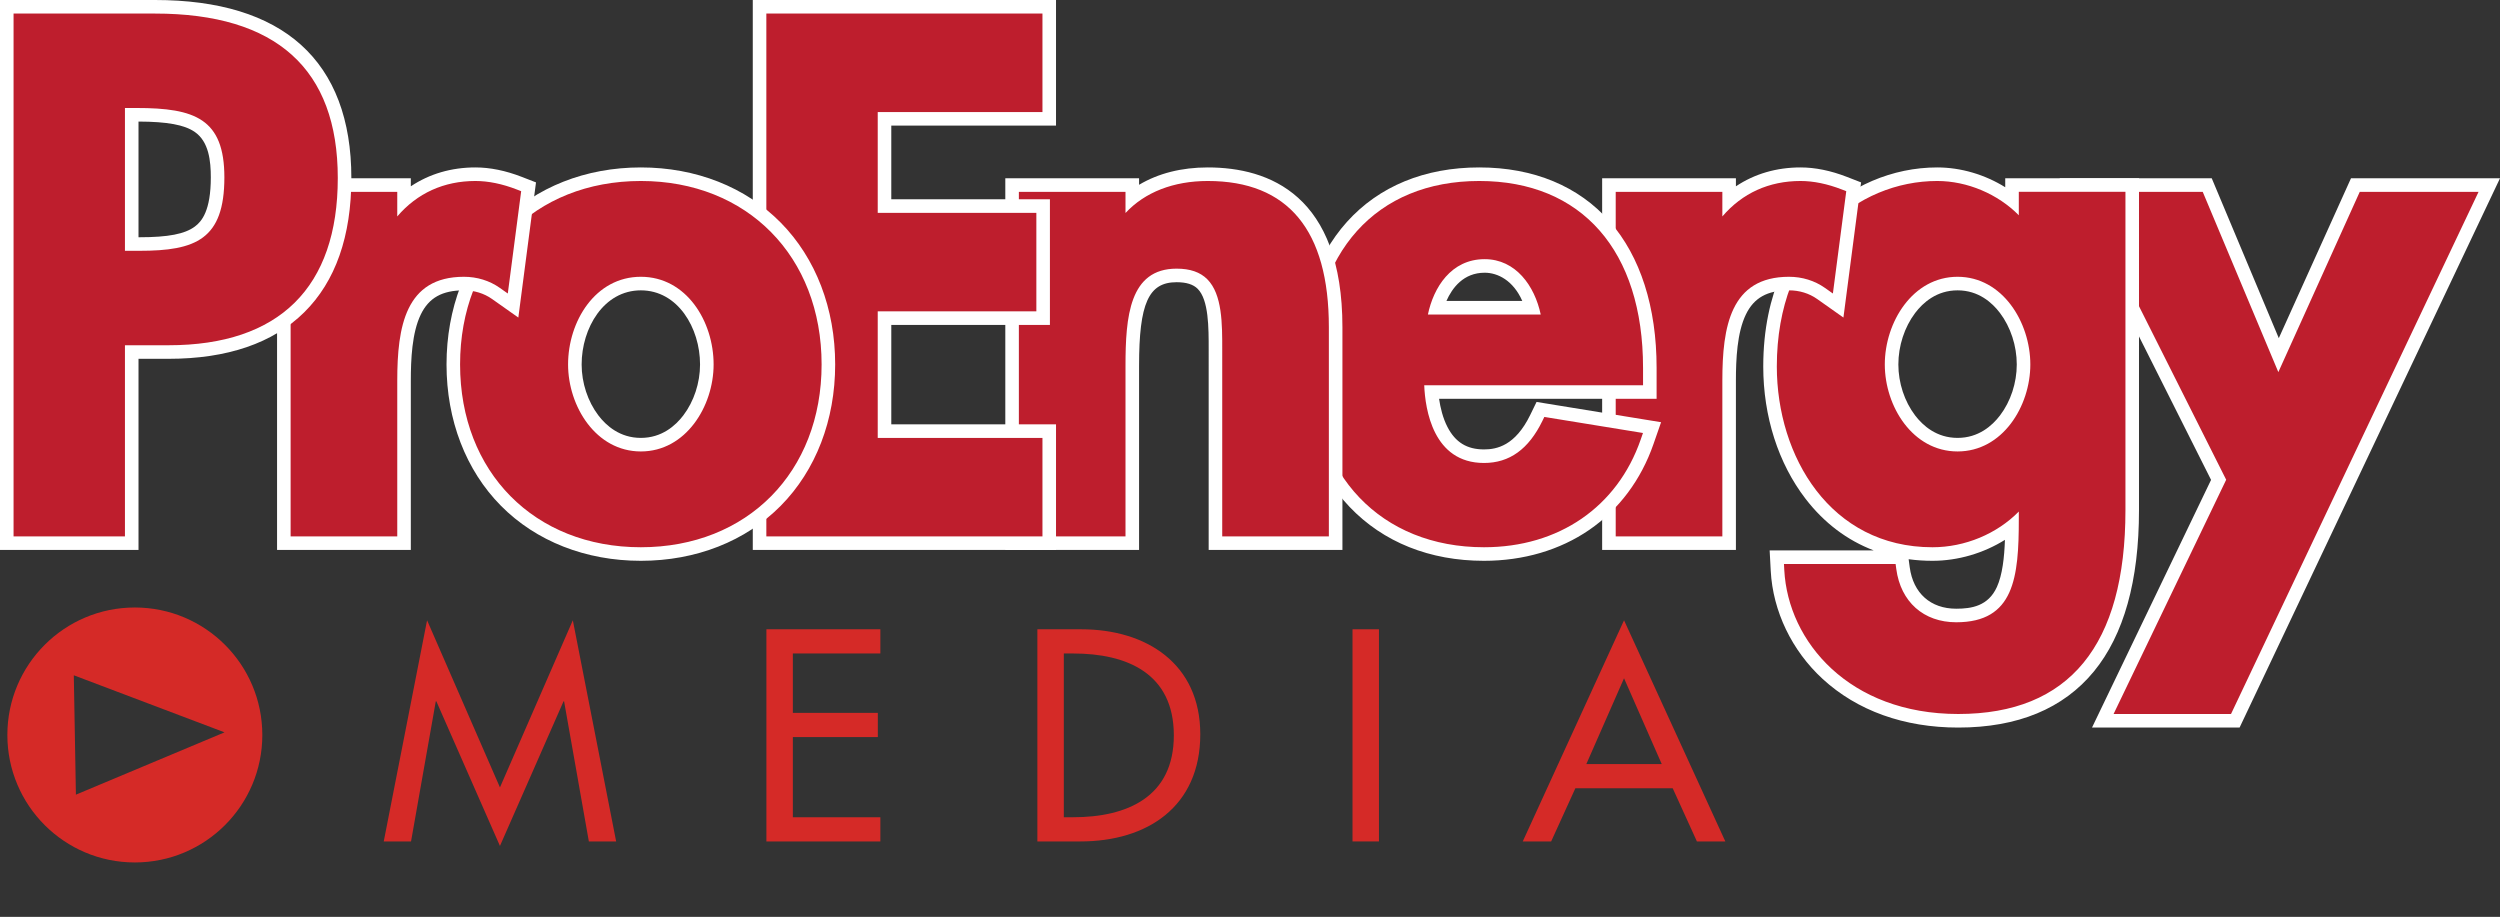
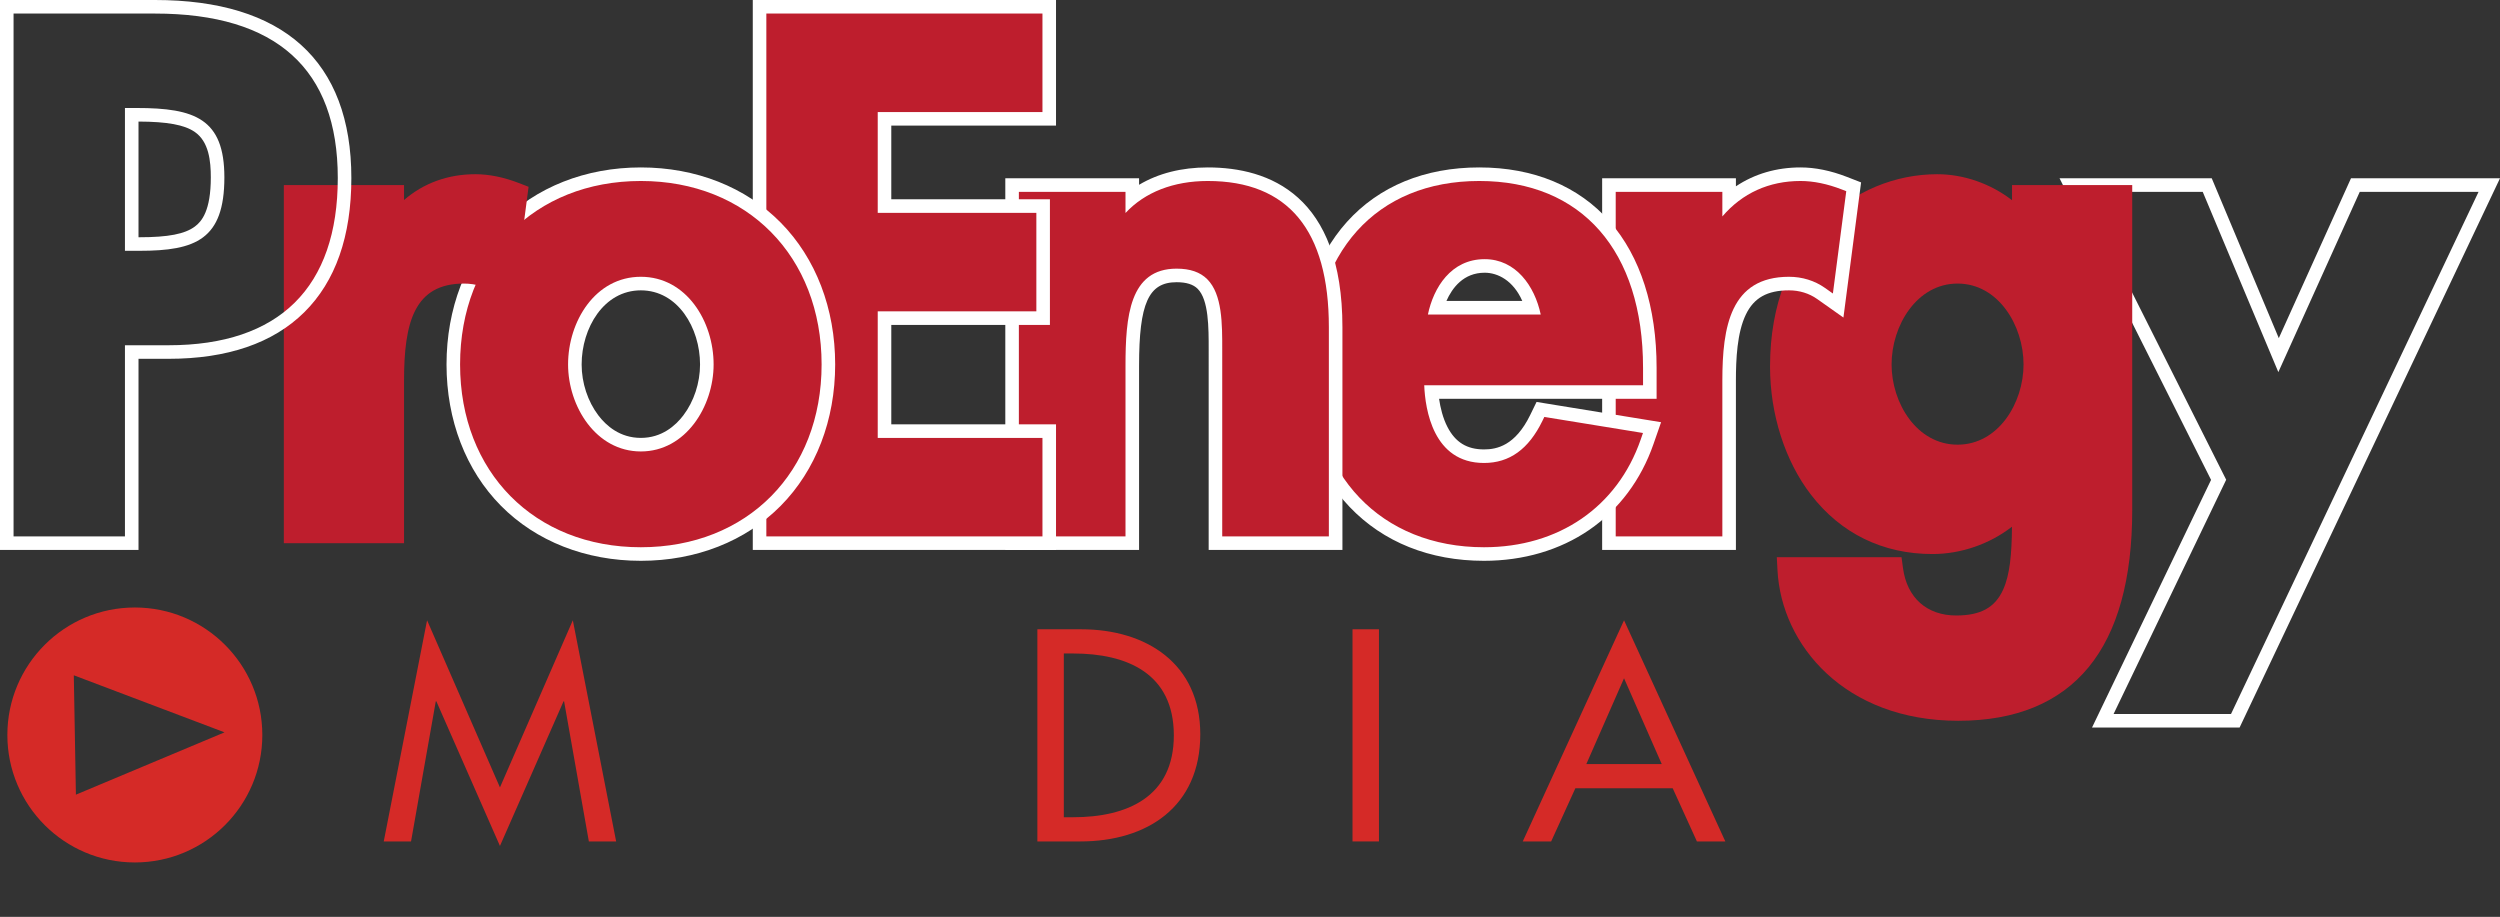
<svg xmlns="http://www.w3.org/2000/svg" version="1.1" x="0px" y="0px" width="1290.429px" height="473.253px" viewBox="0 0 1290.429 473.253" enable-background="new 0 0 1290.429 473.253" xml:space="preserve">
  <rect x="0" y="0" width="1290.429" height="473.253" fill="#333333" stroke="none" />
  <defs>
</defs>
  <g>
    <path fill="#D52A27" d="M225.234,362.002h-0.291l-12.78,72.326h-14.088l22.366-114.153l37.615,86.269l37.615-86.269l22.366,114.153   H303.95l-12.78-72.326h-0.29l-32.823,74.65L225.234,362.002z" />
-     <path fill="#D52A27" d="M395.598,324.822h58.819v12.49H409.25v30.645h43.86v12.489h-43.86v41.392h45.168v12.49h-58.819V324.822z" />
    <path fill="#D52A27" d="M535.461,324.822h22.656c33.549,0,61.434,17.719,61.434,54.172c0,37.325-27.304,55.334-61.869,55.334   h-22.221V324.822z M549.114,421.838h4.792c27.885,0,51.994-10.457,51.994-42.263c0-31.951-24.109-42.263-51.994-42.263h-4.792   V421.838z" />
    <path fill="#D52A27" d="M711.779,434.328h-13.651V324.822h13.651V434.328z" />
    <path fill="#D52A27" d="M813.155,406.879l-12.49,27.449h-14.669l52.284-114.153l52.284,114.153h-14.669l-12.49-27.449H813.155z    M838.28,350.093l-19.461,44.296h38.922L838.28,350.093z" />
  </g>
  <g>
-     <polygon fill="#BE1E2D" points="1085.403,372.047 1145.193,247.667 1068.75,95.52 1139.308,95.52 1176.131,183.315 1215.779,95.52    1284.897,95.52 1153.797,372.047  " />
    <path fill="#FFFFFF" d="M1279.364,99.02l-127.78,269.527h-60.616l58.125-120.914L1074.427,99.02h62.555l39.032,93.063   l42.025-93.063H1279.364 M1290.429,92.02h-11.065h-61.325h-4.52l-1.86,4.119l-35.408,78.41l-32.814-78.237l-1.8-4.292h-4.655   h-62.555h-11.351l5.096,10.143l73.121,145.539l-56.634,117.813l-4.823,10.033h11.132h60.616h4.428l1.897-4.001l127.78-269.527   L1290.429,92.02L1290.429,92.02z" />
  </g>
  <g>
    <path fill="#BE1E2D" d="M1010.791,372.047c-58.523,0-91.229-39.018-93.289-77.561l-0.366-6.878h64.378l0.764,5.659   c2.055,15.3,12.321,24.433,27.463,24.433c12.564,0,20.025-4.094,24.192-13.272c3.526-7.767,4.468-18.325,4.6-32.575   c-11.466,8.941-26.287,14.122-41.036,14.122c-25.614,0-47.307-10.592-62.731-30.63c-13.424-17.437-21.122-41.556-21.122-66.173   c0-65.158,43.416-99.25,86.303-99.25c13.727,0,27.656,4.919,38.604,13.419V95.52h62.043v167.828   c0,35.569-7.561,62.82-22.472,80.996C1063.041,362.727,1040.387,372.047,1010.791,372.047z M1010.445,146.368   c-21.04,0-34.063,21.675-34.063,41.756c0,19.912,13.023,41.403,34.063,41.403c21.034,0,34.054-21.491,34.054-41.403   C1044.499,168.043,1031.479,146.368,1010.445,146.368z" />
-     <path fill="#FFFFFF" d="M999.945,93.422c15.556,0,31.365,6.781,42.104,17.697v-12.1h55.044v164.328   c0,69.805-29.04,105.199-86.303,105.199c-56.347,0-87.822-37.351-89.793-74.247l-0.17-3.191h57.627l0.354,2.627   c2.275,16.942,14.128,27.464,30.932,27.464c29.933,0,32.309-23.101,32.309-53.303v-3.854   c-11.296,11.506-27.759,18.432-44.553,18.432c-52.75,0-80.353-46.937-80.353-93.302C917.143,126.311,958.799,93.422,999.945,93.422    M1010.445,233.028c23.195,0,37.554-23.308,37.554-44.904c0-21.766-14.358-45.256-37.554-45.256   c-23.2,0-37.563,23.49-37.563,45.256C972.881,209.719,987.245,233.028,1010.445,233.028 M999.945,86.422   c-23.06,0-45.608,9.635-61.862,26.435c-12.747,13.174-27.941,37.108-27.941,76.315c0,25.747,7.759,50.006,21.848,68.308   c9.586,12.453,21.487,21.413,35.187,26.629h-46.351h-7.384l0.394,7.373l0.17,3.191c1.111,20.796,10.863,41.112,26.755,55.737   c17.87,16.445,42.085,25.137,70.028,25.137c30.695,0,54.259-9.751,70.037-28.983c15.438-18.818,23.266-46.816,23.266-83.216V99.02   v-7h-7h-55.044h-7v4.63C1024.54,90.115,1012.166,86.422,999.945,86.422L999.945,86.422z M1010.445,226.028   c-10.816,0-17.886-6.305-21.912-11.594c-5.498-7.222-8.651-16.812-8.651-26.31c0-9.594,3.159-19.279,8.667-26.571   c4.026-5.331,11.093-11.685,21.896-11.685c10.799,0,17.864,6.354,21.889,11.684c5.507,7.292,8.665,16.977,8.665,26.572   c0,9.499-3.152,19.088-8.649,26.311C1028.325,219.724,1021.257,226.028,1010.445,226.028L1010.445,226.028z M997.496,289.474   c13.136,0,26.331-3.908,37.398-10.819c-0.326,9.121-1.303,18.058-4.148,24.326c-4.488,9.886-13.137,11.219-21.005,11.219   c-13.226,0-22.195-7.999-23.995-21.396l-0.355-2.631l-0.205-1.516C989.182,289.2,993.288,289.474,997.496,289.474L997.496,289.474z   " />
  </g>
  <g>
    <path fill="#BE1E2D" d="M830.484,280.374V95.52h62.044v7.716c10.103-8.74,22.688-13.313,36.858-13.313   c7.107,0,14.729,1.562,22.654,4.644l4.772,1.855l-8.01,61.288l-8.836-6.238c-4.729-3.338-10.444-5.103-16.53-5.103   c-25.653,0-30.909,20.05-30.909,50.153v83.853H830.484z" />
    <path fill="#FFFFFF" d="M929.386,93.422c6.677,0,13.871,1.483,21.386,4.405l2.215,0.861l-6.903,52.817l-4.098-2.894   c-5.324-3.758-11.738-5.742-18.549-5.742c-30.241,0-34.408,25.786-34.408,53.653v80.353h-55.044V99.02h55.044v12.698   C899.297,99.715,913.103,93.422,929.386,93.422 M929.386,86.422c-12.449,0-23.748,3.33-33.358,9.745V92.02h-7h-55.044h-7v7v177.855   v7h7h55.044h7v-7v-80.353c0-10.984,0.586-24.8,5.161-34.219c4.176-8.599,11.037-12.434,22.248-12.434   c5.359,0,10.378,1.543,14.513,4.461l4.097,2.893l9.476,6.692l1.503-11.503l6.903-52.817l0.711-5.443l-5.116-1.989l-2.215-0.861   C944.979,88.064,936.931,86.422,929.386,86.422L929.386,86.422z" />
  </g>
  <g>
    <path fill="#BE1E2D" d="M765.992,285.975c-55.179,0-92.252-38.762-92.252-96.453c0-29.961,8.328-55.071,24.084-72.616   c15.854-17.653,38.578-26.983,65.719-26.983c27.015,0,49.409,9.257,64.762,26.771c15.237,17.382,23.291,42.688,23.291,73.182   v12.478H738.879c0.494,5.466,1.793,13.124,5.145,19.628c4.68,9.081,11.865,13.496,21.968,13.496   c11.861,0,20.448-6.282,27.021-19.771l2.123-4.366l57.596,9.377l-2.552,7.338C837.6,264.32,806.127,285.975,765.992,285.975z    M790.755,158.85c-3.436-11.081-11.279-21.578-24.413-21.578c-15.731,0-22.271,13.483-24.777,21.578H790.755z" />
    <path fill="#FFFFFF" d="M763.542,93.422c52.944,0,84.552,36.057,84.552,96.452v8.978H735.143   c0.507,12.449,4.596,40.123,30.849,40.123c13.17,0,23.039-7.11,30.167-21.738l0.985-2.026l50.913,8.289l-1.184,3.403   c-12.07,34.796-42.306,55.571-80.882,55.571c-53.086,0-88.752-37.356-88.752-92.952C677.24,130.246,710.309,93.422,763.542,93.422    M737.045,162.35h58.23c-3.104-14.731-12.871-28.579-28.933-28.579C748.972,133.771,739.928,148.47,737.045,162.35 M763.542,86.422   c-28.162,0-51.787,9.732-68.322,28.144c-16.342,18.198-24.98,44.117-24.98,74.955c0,29.114,9.131,54.066,26.406,72.159   c17.361,18.183,41.341,27.793,69.347,27.793c20.349,0,39.141-5.521,54.345-15.968c15.272-10.493,26.735-25.815,33.15-44.309   l1.182-3.397l2.737-7.87l-8.224-1.339l-50.913-8.289l-5.142-0.837l-2.278,4.685l-0.985,2.026   c-7.774,15.953-17.348,17.799-23.872,17.799c-8.787,0-14.779-3.686-18.857-11.6c-2.39-4.637-3.655-9.966-4.322-14.524h105.281h7v-7   v-8.978c0-31.356-8.354-57.459-24.158-75.488C814.899,96.092,791.595,86.422,763.542,86.422L763.542,86.422z M746.6,155.35   c3.015-6.801,8.847-14.579,19.742-14.579c6.766,0,14.749,3.988,19.425,14.579H746.6L746.6,155.35z" />
  </g>
  <g>
    <path fill="#BE1E2D" d="M627.377,280.374l0.005-99.693c0.022-12.81,0.048-27.315-6.699-34.073   c-2.979-2.987-7.353-4.438-13.369-4.438c-19.119,0-22.859,17.106-22.859,46.655v91.55h-62.044V95.52h62.044v6.49   c10.211-7.936,23.512-12.088,38.958-12.088c21.733,0,38.39,6.803,49.504,20.22c10.952,13.221,16.505,32.983,16.505,58.738v111.494   H627.377z" />
    <path fill="#FFFFFF" d="M623.413,93.422c41.478,0,62.508,25.387,62.508,75.458v107.995h-55.043l0.004-96.194   c0.023-13.481,0.051-28.761-7.723-36.545c-3.67-3.679-8.855-5.466-15.846-5.466c-24.324,0-26.359,24.777-26.359,50.156v88.05   h-55.043V99.02h55.043v10.921C590.92,99.231,605.702,93.422,623.413,93.422 M623.413,86.422c-13.553,0-25.565,3.065-35.458,8.965   V92.02h-7h-55.043h-7v7v177.855v7h7h55.043h7v-7v-88.05c0-32.266,4.885-43.156,19.359-43.156c5.039,0,8.601,1.115,10.89,3.41   c5.723,5.731,5.698,20.064,5.679,31.581l-0.004,96.215l0,7h7h55.043h7v-7V168.88C692.921,100.728,655.123,86.422,623.413,86.422   L623.413,86.422z" />
  </g>
  <g>
    <polygon fill="#BE1E2D" points="392.066,280.374 392.066,3.5 541.586,3.5 541.586,61.344 456.559,61.344 456.559,106.367    538.436,106.367 538.436,164.213 456.559,164.213 456.559,222.53 541.586,222.53 541.586,280.374  " />
    <path fill="#FFFFFF" d="M538.086,7v50.844h-85.027v52.023h81.877v50.846h-81.877v65.318h85.027v50.844H395.565V7H538.086    M545.086,0h-7H395.565h-7v7v269.875v7h7h142.521h7v-7v-50.844v-7h-7h-78.027v-51.318h74.877h7v-7v-50.846v-7h-7h-74.877V64.844   h78.027h7v-7V7V0L545.086,0z" />
  </g>
  <g>
    <path fill="#BE1E2D" d="M330.785,285.975c-56.995,0-96.802-40.237-96.802-97.851c0-57.82,39.807-98.202,96.802-98.202   c56.996,0,96.803,40.382,96.803,98.202C427.587,245.737,387.781,285.975,330.785,285.975z M330.785,146.368   c-21.318,0-34.058,21.23-34.058,41.756c0,19.912,13.021,41.403,34.058,41.403c21.037,0,34.059-21.491,34.059-41.403   C364.843,167.599,352.104,146.368,330.785,146.368z" />
    <path fill="#FFFFFF" d="M330.785,93.422c54.933,0,93.302,38.945,93.302,94.702c0,55.55-38.369,94.35-93.302,94.35   s-93.302-38.8-93.302-94.35C237.483,132.367,275.852,93.422,330.785,93.422 M330.785,233.028c23.2,0,37.559-23.308,37.559-44.904   c0-22.247-14.05-45.256-37.559-45.256c-23.509,0-37.559,23.009-37.559,45.256C293.227,209.719,307.585,233.028,330.785,233.028    M330.785,86.422c-28.458,0-54.112,10.132-72.237,28.529c-18.098,18.369-28.065,44.356-28.065,73.173   c0,28.722,9.97,54.621,28.074,72.928c18.125,18.328,43.776,28.421,72.229,28.421s54.104-10.094,72.229-28.421   c18.104-18.307,28.074-44.207,28.074-72.928c0-28.817-9.967-54.803-28.065-73.173C384.897,96.554,359.243,86.422,330.785,86.422   L330.785,86.422z M330.785,226.028c-10.815,0-17.884-6.304-21.909-11.593c-5.497-7.222-8.649-16.812-8.649-26.311   c0-18.805,11.43-38.256,30.559-38.256s30.559,19.451,30.559,38.256c0,9.499-3.153,19.088-8.649,26.311   C348.669,219.723,341.6,226.028,330.785,226.028L330.785,226.028z" />
  </g>
  <g>
    <path fill="#BE1E2D" d="M146.51,280.374V95.52h62.044v7.715c10.102-8.739,22.685-13.312,36.854-13.312   c7.11,0,14.734,1.562,22.659,4.644l4.772,1.855l-8.011,61.288l-8.836-6.238c-4.729-3.338-10.444-5.103-16.53-5.103   c-25.652,0-30.908,20.05-30.908,50.153v83.853H146.51z" />
-     <path fill="#FFFFFF" d="M245.408,93.422c6.682,0,13.875,1.483,21.39,4.405l2.215,0.861l-6.903,52.817l-4.098-2.894   c-5.324-3.758-11.738-5.742-18.549-5.742c-30.241,0-34.409,25.786-34.409,53.653v80.353H150.01V99.02h55.043v12.698   C215.323,99.715,229.129,93.422,245.408,93.422 M245.408,86.422c-12.447,0-23.745,3.33-33.354,9.745V92.02h-7H150.01h-7v7v177.855   v7h7h55.043h7v-7v-80.353c0-10.984,0.586-24.8,5.161-34.219c4.176-8.599,11.038-12.434,22.248-12.434   c5.359,0,10.378,1.543,14.513,4.461l4.097,2.893l9.476,6.692l1.503-11.503l6.903-52.817l0.711-5.443l-5.116-1.989l-2.215-0.861   C261.005,88.064,252.955,86.422,245.408,86.422L245.408,86.422z" />
  </g>
  <g>
-     <path fill="#BE1E2D" d="M3.5,280.374V3.5h76.503c32.048,0,56.606,7.477,72.994,22.223c16.494,14.842,24.857,37.108,24.857,66.18   c0,29.068-7.835,51.548-23.287,66.814c-15.44,15.255-38.172,22.99-67.564,22.99h-19.01v98.667H3.5z M71.958,125.961   c27.908,0,40.358-4.968,40.358-34.406c0-27.644-12.883-32.309-41.759-32.309h-2.564v66.715H71.958z" />
    <path fill="#FFFFFF" d="M80.003,7c62.605,0,94.352,28.565,94.352,84.903c0,56.46-30.209,86.305-87.353,86.305H64.494v98.667H7V7   H80.003 M64.494,129.461h7.465c29.09,0,43.858-5.862,43.858-37.906c0-30.271-15.243-35.809-45.258-35.809h-6.065V129.461 M80.003,0   H7H0v7v269.875v7h7h57.494h7v-7v-91.667h15.509c30.346,0,53.906-8.075,70.025-24c16.143-15.949,24.328-39.266,24.328-69.304   c0-30.106-8.753-53.247-26.017-68.781C138.289,7.779,112.942,0,80.003,0L80.003,0z M71.494,122.461V62.748   c14.94,0.063,23.642,1.668,29,5.33c7.377,5.041,8.323,15.194,8.323,23.477c0,17.239-4.685,22.73-8.208,25.36   c-5.207,3.887-13.775,5.546-28.65,5.546H71.494L71.494,122.461z" />
  </g>
-   <path fill="#D52A27" d="M69.602,313.571c-36.341,0-65.801,29.46-65.801,65.801s29.46,65.801,65.801,65.801  s65.801-29.46,65.801-65.801S105.943,313.571,69.602,313.571z M77.536,394.097l-38.355,16.086l-0.543-30.81l-0.543-30.81  l38.898,14.724l38.898,14.724L77.536,394.097z" />
+   <path fill="#D52A27" d="M69.602,313.571c-36.341,0-65.801,29.46-65.801,65.801s29.46,65.801,65.801,65.801  s65.801-29.46,65.801-65.801S105.943,313.571,69.602,313.571z M77.536,394.097l-38.355,16.086l-0.543-30.81l-0.543-30.81  l38.898,14.724l38.898,14.724z" />
</svg>